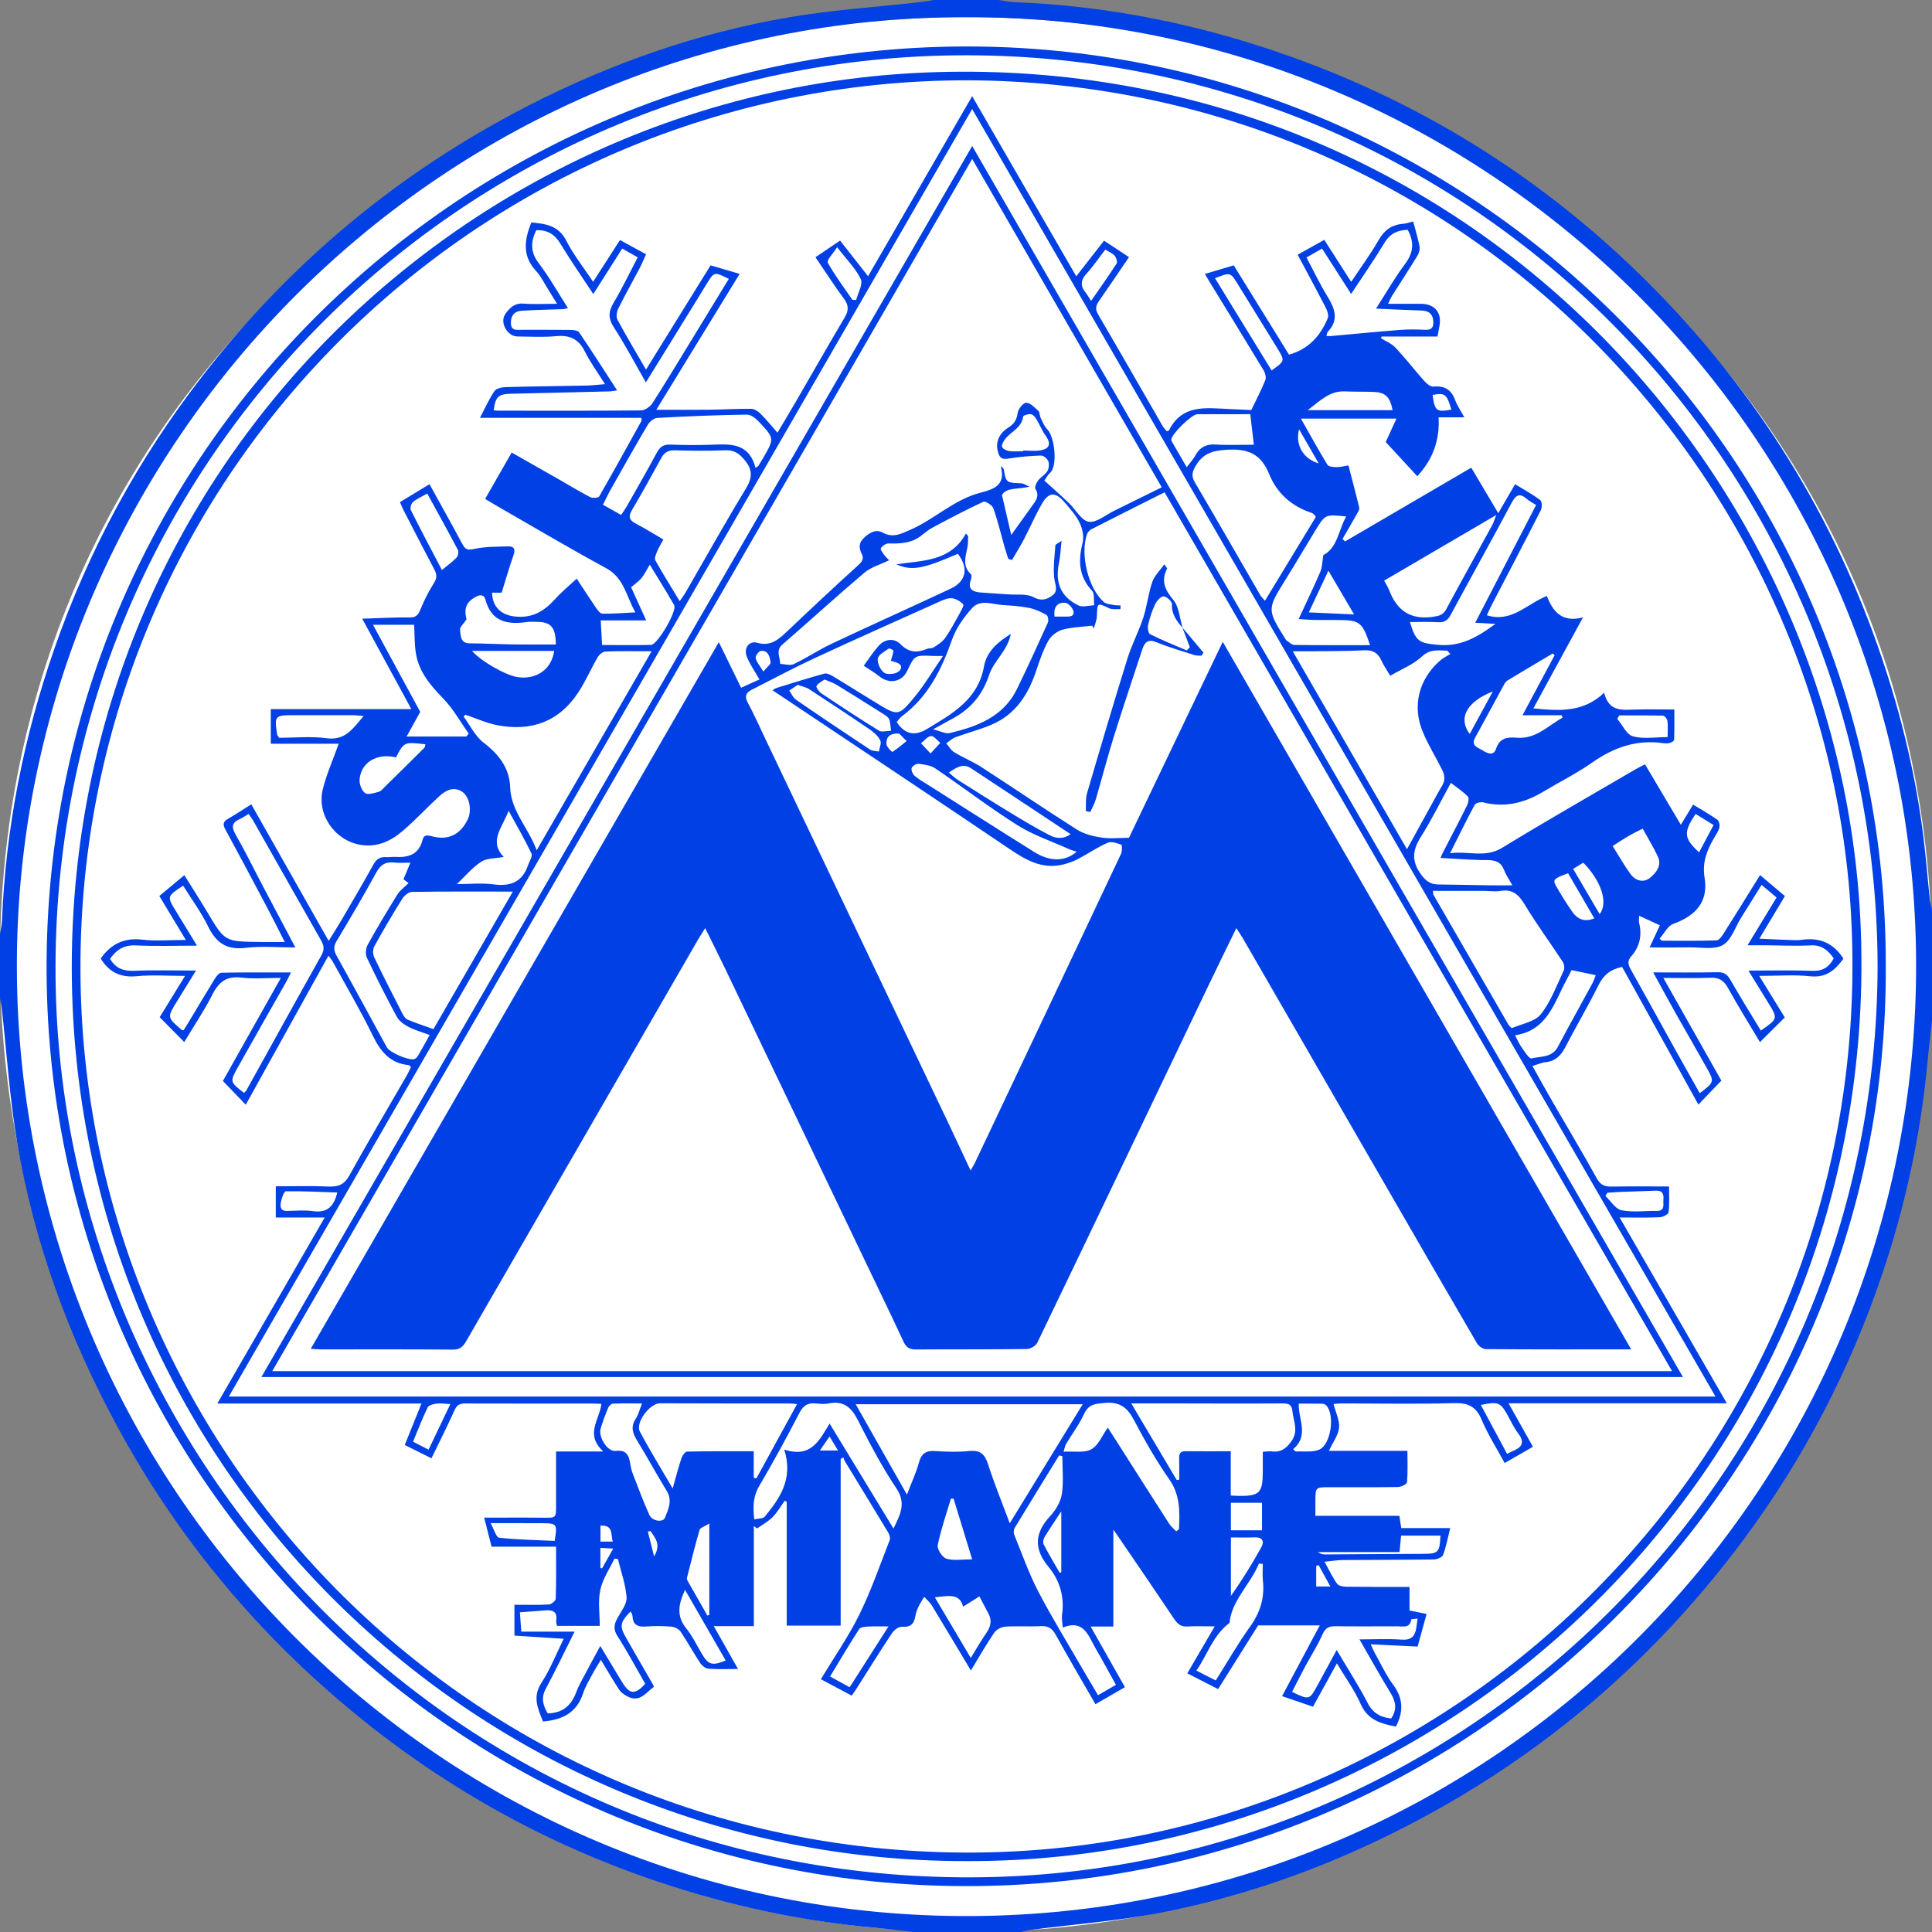
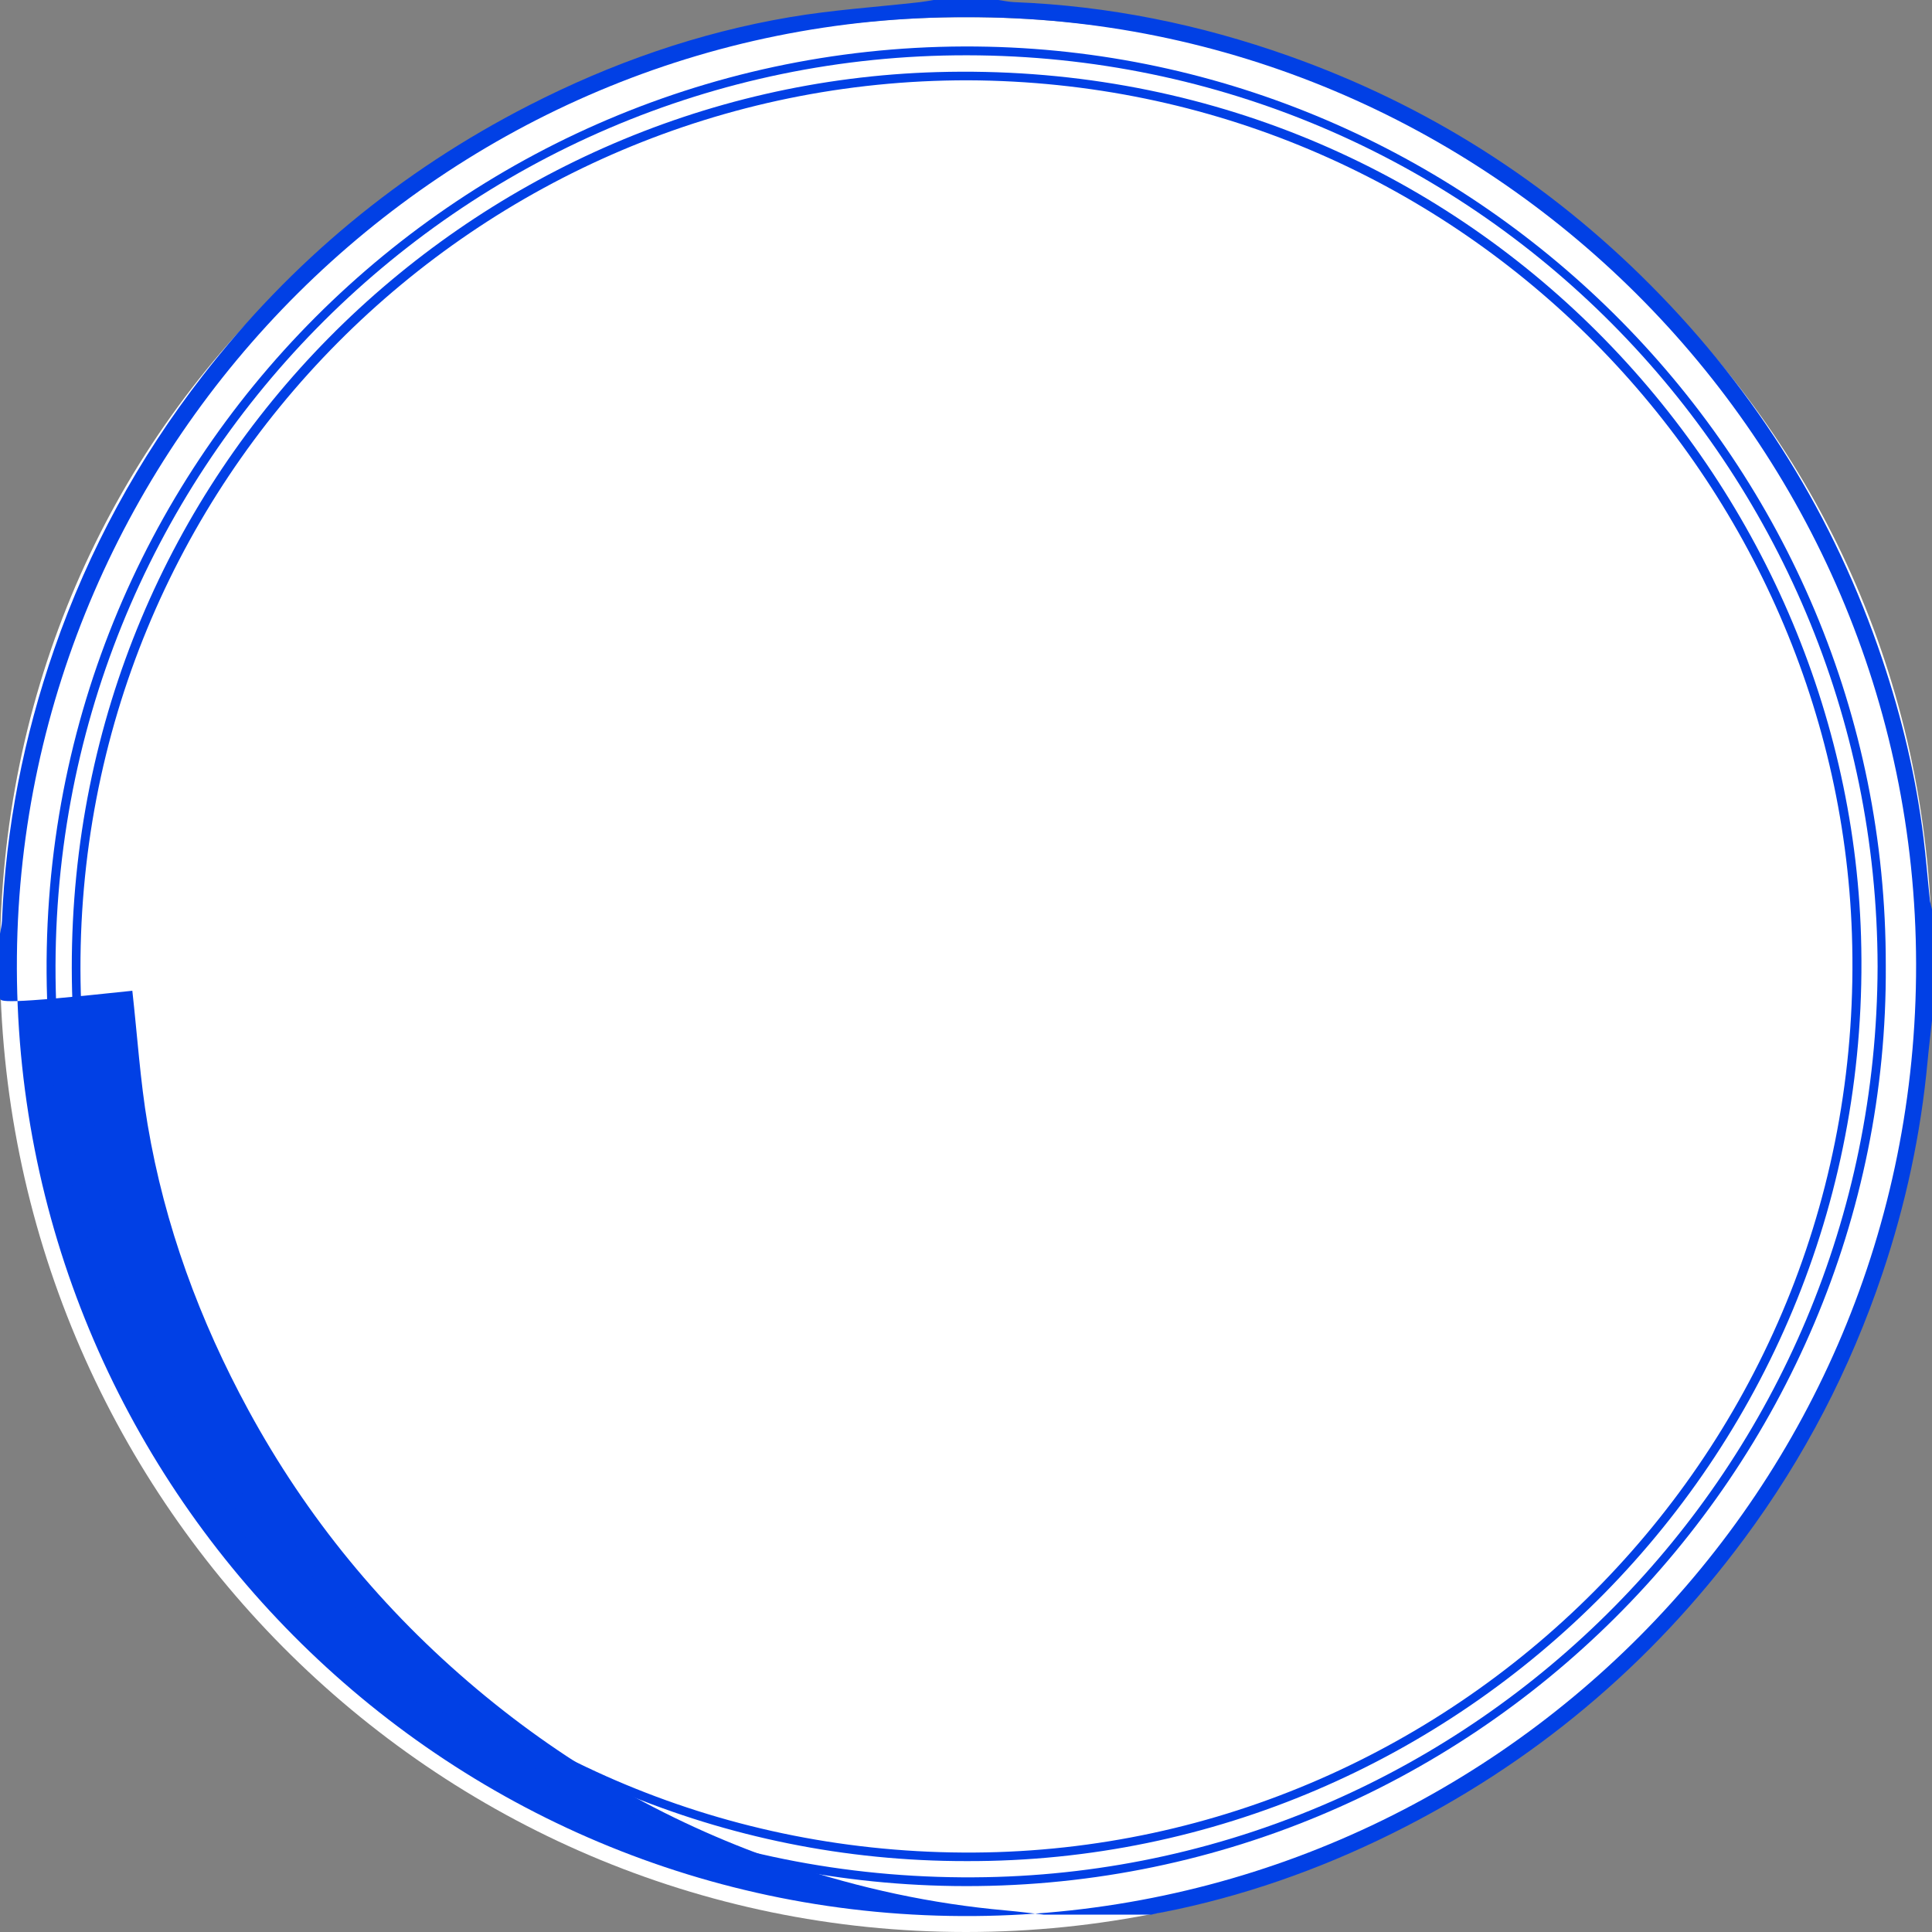
<svg xmlns="http://www.w3.org/2000/svg" version="1.1" x="0px" y="0px" width="956px" height="956px" viewBox="0 0 956 956" enable-background="new 0 0 956 956" xml:space="preserve">
  <rect x="0" y="0" width="956" height="956" fill="#808080" stroke="none" />
  <g id="Layer_2">
    <path fill-rule="evenodd" clip-rule="evenodd" fill="#FFFFFF" d="M956,474.5C956,740.425,741.992,956,478,956S0,740.425,0,474.5   C0,208.575,214.008,8.503,478,8.503S956,208.575,956,474.5z" />
  </g>
  <g id="Layer_1">
    <g>
-       <path fill-rule="evenodd" clip-rule="evenodd" fill="#0140E5" d="M956,505c-0.738,6.744-1.571,13.479-2.198,20.233    c-3.328,35.867-10.854,70.829-22.35,104.959c-15.939,47.325-38.65,91.125-68.389,131.237    c-46.429,62.624-104.535,111.315-174.433,145.924c-36.23,17.938-74.136,31.228-113.738,38.989    c-21.279,4.17-43.061,5.781-64.611,8.58c-1.777,0.231-3.521,0.712-5.281,1.077c-17.667,0-35.333,0-53,0    c-6.244-0.697-12.477-1.518-18.733-2.072c-36.723-3.255-72.47-10.969-107.421-22.714c-57.117-19.193-108.662-48.281-154.716-87    c-46.205-38.846-83.95-84.741-112.813-137.836c-24.154-44.433-41.461-91.386-49.875-141.28    c-3.692-21.891-5.104-44.166-7.577-66.263C0.683,497.211,0.293,495.611,0,494c0-10.667,0-21.333,0-32    c0.336-2.105,0.892-4.203,0.978-6.318c1.874-46.146,10.721-90.909,25.877-134.528c17.079-49.149,41.596-94.225,73.458-135.27    c43.844-56.478,97.667-101.073,161.296-133.683c40.906-20.964,83.961-36.032,129.299-43.717c21.239-3.6,42.853-4.993,64.293-7.415    C457.479,0.812,459.734,0.361,462,0c10.667,0,21.333,0,32,0c2.601,0.362,5.193,0.951,7.804,1.053    c46.681,1.814,91.922,11.01,135.887,26.609c68.37,24.258,128.181,62.196,179.256,113.631    c52.402,52.771,90.771,114.368,114.474,184.999c9.646,28.744,16.646,58.075,20.369,88.163c1.264,10.214,2.062,20.485,3.142,30.724    c0.171,1.627,0.704,3.215,1.069,4.821C956,468.333,956,486.667,956,505z M478.577,8.502    C220.194,7.655,10.868,218.368,8.368,473.246c-2.561,261.097,209.623,477,473.806,474.854    c256.635-2.083,466.465-210.646,465.959-471.208C947.629,217.639,735.773,7.949,478.577,8.502z" />
+       <path fill-rule="evenodd" clip-rule="evenodd" fill="#0140E5" d="M956,505c-0.738,6.744-1.571,13.479-2.198,20.233    c-3.328,35.867-10.854,70.829-22.35,104.959c-15.939,47.325-38.65,91.125-68.389,131.237    c-46.429,62.624-104.535,111.315-174.433,145.924c-36.23,17.938-74.136,31.228-113.738,38.989    c-1.777,0.231-3.521,0.712-5.281,1.077c-17.667,0-35.333,0-53,0    c-6.244-0.697-12.477-1.518-18.733-2.072c-36.723-3.255-72.47-10.969-107.421-22.714c-57.117-19.193-108.662-48.281-154.716-87    c-46.205-38.846-83.95-84.741-112.813-137.836c-24.154-44.433-41.461-91.386-49.875-141.28    c-3.692-21.891-5.104-44.166-7.577-66.263C0.683,497.211,0.293,495.611,0,494c0-10.667,0-21.333,0-32    c0.336-2.105,0.892-4.203,0.978-6.318c1.874-46.146,10.721-90.909,25.877-134.528c17.079-49.149,41.596-94.225,73.458-135.27    c43.844-56.478,97.667-101.073,161.296-133.683c40.906-20.964,83.961-36.032,129.299-43.717c21.239-3.6,42.853-4.993,64.293-7.415    C457.479,0.812,459.734,0.361,462,0c10.667,0,21.333,0,32,0c2.601,0.362,5.193,0.951,7.804,1.053    c46.681,1.814,91.922,11.01,135.887,26.609c68.37,24.258,128.181,62.196,179.256,113.631    c52.402,52.771,90.771,114.368,114.474,184.999c9.646,28.744,16.646,58.075,20.369,88.163c1.264,10.214,2.062,20.485,3.142,30.724    c0.171,1.627,0.704,3.215,1.069,4.821C956,468.333,956,486.667,956,505z M478.577,8.502    C220.194,7.655,10.868,218.368,8.368,473.246c-2.561,261.097,209.623,477,473.806,474.854    c256.635-2.083,466.465-210.646,465.959-471.208C947.629,217.639,735.773,7.949,478.577,8.502z" />
      <path fill-rule="evenodd" clip-rule="evenodd" fill="#0140E5" d="M933.129,477.789c1.572,249.761-205.053,459.082-461.299,455.456    C227.009,929.781,31.017,732.994,23.296,493.893C14.745,229.048,230.637,17.233,488.948,23.111    C732.248,28.646,933.576,228.722,933.129,477.789z M929.079,478.315c-0.36-247.754-200.263-450.614-450.531-450.958    C227.411,27.012,21.715,233.823,27.595,489.791c5.43,236.397,201.154,443.833,460.173,439.084    C729.372,924.445,928.425,726.655,929.079,478.315z" />
      <path fill-rule="evenodd" clip-rule="evenodd" fill="#0140E5" d="M478.278,920.916C237.287,921.244,35.719,726.487,35.518,479.005    C35.316,231.697,232.321,42.387,463.573,35.678c258.345-7.493,450.358,197.56,457.305,427.63    C928.609,719.404,722.05,921.675,478.278,920.916z M478.87,39.735C236.49,39.527,36.151,237.633,39.86,485.402    c3.53,235.803,196.196,432.858,442.307,431.285c240.718-1.538,442.801-202.255,434.206-454.566    C908.603,233.99,720.45,40.68,478.87,39.735z" />
-       <path fill-rule="evenodd" clip-rule="evenodd" fill="#0140E5" d="M655.422,772.787c2.266,4.104,3.922,7.733,6.211,10.905    c0.793,1.098,3.151,1.458,4.804,1.479c10.144,0.129,20.291,0.064,31.028,0.064c0,4.058,0,7.803,0,11.689    c2.934,0.59,5.327,1.07,8.456,1.698c-1.484,5.378-2.95,10.69-4.456,16.148c-7.635-0.373-14.906-0.728-23.209-1.133    c1.03,2.169,1.611,3.601,2.362,4.936c2.854,5.077,5.3,10.471,8.762,15.1c5.001,6.686,5.163,13.295,1.362,20.695    c-7.125-1.438-13.883-3.026-17.458-11.196c-2.965-6.774-7.455-12.881-11.762-20.109c-4.165,7.557-7.9,14.336-11.826,21.46    c-4.964-1.696-9.782-3.342-15.297-5.227c6.067-11.396,12.008-22.551,18.646-35.016c-10.839,0-20.312,0-30.483,0    c-6.097,9.701-12.809,20.38-19.813,31.526c-5.128-2.622-10.061-5.146-15.244-7.797c4.504-7.712,8.752-14.986,13.575-23.244    c-5.007,0-9.217-0.194-13.398,0.064c-3.057,0.189-4.836-0.99-6.496-3.469c-9.165-13.683-18.487-27.26-27.759-40.872    c-0.532-0.781-1.084-1.548-2.516-3.587c0,16.736,0,32.064,0,47.938c-3.864,0-7.09,0-11.25,0    c5.91,10.447,11.351,20.062,16.979,30.012c-4.822,2.789-9.521,5.507-14.587,8.438c-6.739-11.719-13.388-22.997-19.713-34.454    c-1.781-3.227-3.846-4.389-7.472-4.189c-5.815,0.32-11.678-0.141-17.483,0.26c-1.913,0.133-4.381,1.456-5.443,3.019    c-3.987,5.861-7.499,12.046-11.528,18.668c-6.676-11.146-12.948-21.708-19.342-32.197c-0.972-1.593-2.504-2.843-3.777-4.251    c-0.938,1.607-1.994,3.16-2.78,4.839c-0.699,1.493-1.329,3.089-1.587,4.703c-0.62,3.894-2.419,5.592-6.646,5.28    c-1.572-0.115-3.87,1.588-4.873,3.101c-6.066,9.143-11.85,18.472-17.737,27.733c-0.614,0.966-1.294,1.89-2.222,3.238    c-5.029-2.677-9.932-5.286-15.271-8.128c6.572-10.892,13.634-21.012,19.024-31.954c5.848-11.87,10.184-24.489,15.026-36.842    c0.393-1.001-0.061-2.659-0.674-3.681c-7.111-11.832-14.334-23.599-21.505-35.396c-0.342-0.563-0.474-1.255-0.703-1.887    c-0.457,0.266-0.913,0.53-1.37,0.795c0,27.357,0,54.716,0,82.441c-9.096,0-17.633,0-26.688,0c0-20.547,0-40.949,0-61.352    c-0.341-0.134-0.681-0.268-1.021-0.401c-1.973,2.726-3.663,5.731-6.002,8.095c-2.186,2.21-5.06,3.74-7.63,5.569    c-0.54-0.386-1.079-0.771-1.619-1.157c0,16.356,0,32.714,0,49.497c-6.688,0-12.631,0-19.828,0    c4.153,7.35,7.829,13.854,11.986,21.21c-5.403,0-10.014,0.225-14.579-0.131c-1.451-0.112-3.231-1.471-4.091-2.77    c-3.392-5.13-6.329-10.562-9.781-15.647c-0.874-1.287-2.983-2.274-4.606-2.408c-4.138-0.342-8.344-0.386-12.482-0.055    c-4.041,0.322-6.436-0.771-6.65-5.148c-0.037-0.754-0.591-1.482-0.946-2.315c-5.34,5.479-5.602,7.226-2.125,13.27    c4.397,7.644,8.802,15.283,13.195,22.929c0.16,0.279,0.245,0.602,0.451,1.122c-3.932,2.773-6.986,7.967-13.114,4.719    c-1.51-0.801-3.115-1.882-4.03-3.263c-3.021-4.562-5.747-9.319-9.082-14.818c-1.627,2.723-3.012,4.836-4.188,7.06    c-1.634,3.087-3.515,6.127-4.579,9.417c-3.09,9.561-10.19,13.271-19.912,14.016c-2.357-6.145-5.424-12.027-0.7-19.216    c4.247-6.462,7.088-13.848,10.988-21.712c-8.492-0.544-16.315-1.045-24.394-1.562c0-4.879,0-9.611,0-15.265    c5.865,0,11.489,0.175,17.087-0.137c1.221-0.068,3.324-1.842,3.359-2.887c0.278-8.297,0.155-16.607,0.155-25.701    c-10.794,0-21.215,0-31.913,0c-1.346-5.288-2.519-9.899-3.658-14.377c9.943,0,19.543-0.087,29.14,0.03    c6.433,0.077,6.429,0.206,6.427-6.036c-0.002-8.652,0-17.305,0-26.729c7.322,0,14.35,0,23.381,0    c-9.271-8.476-1.878-15.626-0.947-23.554c-1.606-0.072-3.004-0.19-4.402-0.19c-20.995,0.003-41.99,0.067-62.984-0.019    c-2.678-0.012-4.106,0.719-5.26,3.282c-3.534,7.853-7.419,15.547-11.433,23.85c-4.484-2.232-8.704-4.334-13.226-6.585    c2.696-6.694,5.272-13.09,8.271-20.536c-33.856,0-66.962,0-101.008,0c17.961-31.117,35.287-61.131,53.126-92.037    c-8.667,0-16.243,0-24.208,0c0-5.586,0-10.619,0-15.43c8.919,0,17.541-0.277,26.133,0.108c4.839,0.218,7.79-0.958,10.302-5.51    c9.163-16.598,18.851-32.904,28.32-49.333c0.809-1.403,1.464-2.896,2.114-4.194c-0.49-0.573-0.679-1.009-0.905-1.028    c-9.363-0.812-14.121-6.709-18.015-14.695c-6.043-12.393-13.057-24.312-19.683-36.42c-0.457-0.836-1.113-1.562-2.201-3.062    c-13.792,24.859-27.28,49.173-40.921,73.761c-3.872-4.021-7.429-7.715-11.312-11.747c9.144-16.261,18.484-32.869,28.682-51.004    c-7.322,0-13.454,0.583-19.425-0.15c-7.202-0.885-11.142,1.907-14.323,8.16c-4.112,8.082-9.212,15.661-14.058,23.743    c-4.231-4.286-8.042-8.146-12.158-12.314c3.799-6.178,7.686-12.497,12.567-20.436c-8.792,0-16.383-0.582-23.842,0.157    c-8.118,0.806-13.842-2.046-17.88-8.748c4.835-7.011,11.371-10.419,20.528-9.344c6.648,0.78,13.461,0.152,21.568,0.152    c-4.924-8.166-8.923-14.796-13.112-21.743c4.042-3.371,7.964-6.643,12.362-10.31c3.905,6.267,7.751,12.224,11.381,18.309    c8.631,14.47,8.59,14.506,25.284,14.734c3.947,0.054,7.896,0.008,13.025,0.008c-3.225-6.312-5.915-11.737-8.747-17.087    c-6.846-12.931-13.7-25.858-20.696-38.708c-1.351-2.481-0.988-3.804,1.411-5.17c3.746-2.134,7.332-4.546,11.481-7.151    c12.67,22.364,25.248,44.566,38.292,67.591c2.388-3.878,4.488-7.14,6.44-10.488c5.276-9.05,10.593-18.078,15.662-27.244    c1.485-2.687,3.256-3.947,6.278-3.732c1.653,0.116,3.336-0.22,4.991-0.117c6.434,0.4,11.317-1.448,13.064-8.385    c0.65-2.581,2.258-2.435,4.619-1.809c8.066,2.14,13.903-0.707,17.669-8.146c2.183-4.311,1.189-11.309-2.699-13.908    c-4.106-2.745-8.096-0.71-11.293,2.228c-5.996,5.508-11.556,11.504-17.693,16.842c-6.056,5.268-13.022,8.684-21.487,7.178    c-12.626-2.247-21.541-14.98-18.452-27.481c1.848-7.482,5.06-14.627,7.862-22.494c-10.848,0-22.008,0-33.608,0    c0-5.934,0-11.144,0-17.148c22.941,0,45.649,0,69.552,0c-8.217-15.121-16-29.446-24.312-44.741    c8.341-0.255,15.859-0.699,23.371-0.611c3.075,0.036,4.231-1.028,5.34-3.729c1.888-4.598,4.112-9.127,6.788-13.305    c1.635-2.553,1.436-4.359,0.146-6.789c-5.22-9.838-10.292-19.756-15.397-29.654c-0.521-1.01-0.904-2.091-1.549-3.603    c4.87-2.958,9.613-5.839,14.596-8.866c5.61,10.179,11.054,19.884,16.305,29.692c1.411,2.636,2.567,3.069,5.762,2.36    c5.438-1.207,11.192-1.093,16.822-1.276c2.757-0.09,3.78,1.204,2.729,4.199c-2.139,6.094-3.914,12.314-5.91,18.711    c-1.605,0-3.181,0-4.76,0c0.232,7.389,4.827,11.119,11.497,11.805c8.686,0.892,14.51-2.828,19.867-8.806    c2.962-3.304,6.446-6.14,10.521-9.962c3.345,5.077,6.356,9.763,9.507,14.351c0.827,1.204,2.075,2.982,3.155,3.001    c5.125,0.086,10.258-0.346,16.405-0.642c-4.604-7.964-5.512-17.008-14.524-21.891c-18.573-10.06-36.737-20.874-55.065-31.386    c-1.424-0.817-2.815-1.693-4.776-2.878c4.371-7.635,8.622-15.062,13.129-22.935c8.459,4.808,16.521,9.375,24.568,13.966    c4.769,2.721,9.44,5.626,14.327,8.111c1.167,0.594,3.968,0.395,4.409-0.368c7.144-12.384,14.03-24.916,20.951-37.427    c0.129-0.233-0.03-0.626-0.095-1.471c-26.332,0-52.698,0-79.861,0c2.61-4.946,4.53-9.367,7.22-13.256    c0.935-1.352,3.758-1.888,5.744-1.943c13.155-0.37,26.318-0.479,39.477-0.746c2.811-0.057,5.617-0.41,9.445-0.706    c-3.577-5.719-7.264-10.732-10-16.221c-3.119-6.256-7.61-8.177-14.347-7.523c-6.274,0.609-12.653,0.189-18.985,0.145    c-5.031-0.035-8.895-6.931-6.006-11.085c2.069-2.977,4.562-5.52,8.989-5.169c5.094,0.402,10.244,0.093,16.642,0.093    c-1.887-3.047-3.127-5.096-4.413-7.116c-1.965-3.089-3.567-6.526-6.021-9.168c-6.911-7.439-5.799-15.414-2.283-23.965    c6.937,0.646,13.372,1.398,17.242,8.988c3.521,6.904,8.462,13.085,13.301,20.373c4.58-7.121,8.82-13.713,13.296-20.671    c4.212,2.304,8.25,4.513,12.9,7.057c-1.111,2.423-2.07,4.791-3.254,7.042c-3.482,6.62-7.178,13.133-10.499,19.831    c-0.771,1.557-1.152,4.097-0.408,5.483c4.317,8.039,9.026,15.869,14.139,24.695c10.877-17.559,21.333-34.438,31.944-51.566    c4.677,1.371,9.232,2.705,14.384,4.215c-13.818,22.528-27.415,44.696-41.24,67.238c9.271,0,17.857,0.075,26.442-0.023    c6.821-0.078,13.643-0.517,20.46-0.453c1.536,0.015,3.365,1.141,4.528,2.292c2.824,2.797,5.336,5.91,8.534,9.531    c3.238-5.464,6.277-10.498,9.227-15.585c8.011-13.818,15.884-27.719,24.043-41.448c2.053-3.454,2.021-6.017-0.389-9.279    c-4.829-6.536-9.229-13.39-14.08-20.516c4.055-2.745,7.879-5.334,12.181-8.246c4.545,5.794,8.999,11.475,13.844,17.652    c17.209-29.768,34.065-58.928,51.506-89.096c17.382,30.073,34.224,59.212,51.511,89.12c4.711-6.045,9.049-11.611,13.734-17.622    c3.979,2.619,7.912,5.21,12.37,8.145c-5.041,7.388-9.84,14.507-14.743,21.554c-1.526,2.192-2.177,3.999-0.601,6.69    c10.757,18.371,21.312,36.86,31.964,55.294c0.562,0.973,1.406,1.782,2.087,2.628c0.507-0.215,0.971-0.259,1.082-0.48    c6.54-13.016,18.386-11.026,29.701-10.528c3.793,0.167,7.585,0.346,11.015,0.503c2.476-5.163,4.944-9.855,6.926-14.746    c0.529-1.307,0.019-3.486-0.776-4.807c-8.758-14.534-17.668-28.977-26.531-43.447c-0.768-1.254-1.499-2.53-2.569-4.342    c4.924-1.463,9.446-2.808,14.274-4.242c9.146,14.781,18.224,29.454,27.33,44.171c9.77-2.728,15.579-9.34,19.197-18.065    c0.554-1.338-0.178-3.552-0.942-5.038c-4.479-8.703-9.146-17.311-13.954-26.336c4.401-2.46,8.533-4.771,13.17-7.363    c4.412,6.896,8.648,13.518,13.304,20.793c4.856-7.305,9.612-13.713,13.529-20.598c2.817-4.95,6.446-7.663,12.021-8.116    c1.634-0.133,3.231-0.716,5.139-1.16c1.098,4.179,2.363,8.26,3.157,12.431c0.269,1.412-0.305,3.266-1.092,4.552    c-4.078,6.67-8.361,13.214-12.542,19.821c-0.581,0.919-0.991,1.945-1.985,3.929c5.892,0,10.973,0.014,16.054-0.003    c7.026-0.023,10.658,4.231,9.389,11.022c-0.272,1.46-0.528,2.922-0.936,5.175c-4.592,0-9.207,0-13.823,0    c-4.621,0-9.243,0-13.864,0c-0.093,0.285-0.186,0.571-0.279,0.857c2.415,1.516,5.276,2.613,7.157,4.627    c4.963,5.312,9.425,11.088,14.262,16.522c1.152,1.294,3.087,2.915,4.501,2.774c5.498-0.551,8.831,1.471,10.746,6.637    c1.025,2.765,2.774,5.262,4.563,8.555c-4.362,0-8.214,0-12.738,0c0.639,11.45-2.95,20.934-10.539,29.154    c-5.344-5.79-10.629-11.518-15.616-16.922c1.75-3.835,3.347-7.337,5.293-11.602c-16.2,0-31.234,0-47.273,0    c4.518,7.976,8.634,15.489,13.084,22.801c0.587,0.964,2.871,1.205,4.377,1.224c1.942,0.023,3.893-0.514,6.066-0.844    c1.831,7.054,3.66,13.927,5.344,20.836c0.18,0.737-0.358,1.755-0.787,2.517c-2.458,4.363-4.983,8.688-7.486,13.025    c0.411,0.413,0.822,0.825,1.233,1.237c20.656-12.069,41.312-24.14,62.474-36.505c4.415,7.443,8.688,14.648,13.349,22.504    c2.997-5.148,5.554-9.54,8.338-14.322c4.38,2.687,8.626,4.986,12.442,7.857c0.889,0.668,0.982,3.621,0.309,4.947    c-7.981,15.705-16.184,31.298-24.311,46.929c-0.825,1.587-1.54,3.232-2.428,5.106c12.151,3.84,19.614-5.477,29.655-9.523    c2.928,7.26,7.181,13.428,17.929,10.577c-8.537,15.653-16.373,30.019-24.567,45.043c12.871,1.243,24.663,2.13,35.027-7.767    c2.288,9.502,8.872,8.533,15.258,8.343c6.151-0.184,12.312-0.04,19.475-0.04c0,5.146,0.071,10.044-0.095,14.935    c-0.02,0.58-1.267,1.392-2.074,1.606c-1.095,0.291-2.337,0.27-3.478,0.107c-13.064-1.854-24.335,2.125-34.997,9.598    c-7.735,5.423-16.281,9.682-24.414,14.544c-9.215,5.509-18.898,7.865-29.576,5.17c-1.251-0.315-3.657,0.303-4.158,1.229    c-4.018,7.417-7.704,15.012-12.185,23.93c9.326-1.173,17.408,2.425,25.751-2.672c21.863-13.355,44.132-26.048,66.248-38.987    c1.39-0.813,2.861-1.487,4.47-2.316c5.897,9.944,11.62,19.594,17.732,29.9c2.248-3.711,4.096-6.76,6.051-9.986    c4.177,2.554,8.239,4.829,12.017,7.506c0.868,0.616,1.287,2.753,0.974,3.943c-0.492,1.876-1.748,3.56-2.736,5.294    c-3.442,6.04-5.799,11.782-4.552,19.488c1.894,11.702-4.16,18.686-15.518,22.799c-2.762,1-4.518,4.778-6.735,7.278    c0.346,0.348,0.692,0.696,1.038,1.044c9.059,0,18.122,0.144,27.17-0.167c1.253-0.043,2.684-2.173,3.597-3.613    c5.945-9.383,11.771-18.843,17.89-28.687c4.233,3.574,8.126,6.861,12.295,10.382c-4.126,6.879-8.104,13.515-12.646,21.087    c5.432,0.24,9.99,0.476,14.552,0.628c2.163,0.073,4.369,0.242,6.491-0.068c8.738-1.274,15.603,1.562,20.563,9.327    c-3.939,5.429-8.351,9.597-16.473,8.711c-7.841-0.855-15.848-0.186-25.197-0.186c4.769,7.75,8.647,14.053,12.646,20.552    c-4.031,4.01-7.88,7.839-12.283,12.218c-5.471-9.195-10.896-17.89-15.849-26.845c-2.043-3.695-4.426-5.193-8.65-5.009    c-7.262,0.319-14.547,0.089-23.294,0.089c10.143,17.967,19.48,34.507,28.692,50.824c-3.882,4.039-7.518,7.822-11.371,11.832    c-12.726-22.963-25.268-45.594-37.747-68.112c-5.642,1.204-9.133,3.933-11.585,8.863c-5.181,10.417-11.113,20.457-16.483,30.783    c-2.141,4.114-4.772,6.96-9.631,7.471c-2.081,0.22-4.087,1.157-6.672,1.932c3.331,5.927,6.43,11.568,9.649,17.14    c7.411,12.822,15.052,25.516,22.21,38.476c1.888,3.417,4.115,4.1,7.55,4.039c9.117-0.16,18.24-0.055,28.184-0.055    c0,3.965,0.281,8.411-0.209,12.771c-0.114,1.012-2.826,2.392-4.395,2.463c-6.246,0.283-12.512,0.116-19.839,0.116    c17.825,30.898,35.132,60.896,53.047,91.951c-36.445,0-71.794,0-108,0c4.318,7.694,8.102,14.436,12.067,21.502    c-4.6,2.646-9.021,5.188-13.996,8.051c-3.943-7.294-8.33-14.152-11.446-21.546c-2.786-6.608-6.829-8.294-13.733-8.099    c-18.482,0.522-36.989,0.146-55.486,0.144c-1.125,0-2.249,0.158-4.012,0.291c1.068,4.161,3.056,8.044,2.728,11.721    c-0.324,3.644-2.982,7.079-5.007,11.447c13.106,0,25.631,0,38.838,0c0,5.674,0.237,10.646-0.208,15.558    c-0.085,0.939-2.844,2.309-4.39,2.336c-11.329,0.201-22.663,0.104-33.996,0.113c-6.904,0.005-6.907,0.014-6.939,6.718    c-0.011,2.294-0.002,4.588-0.002,7.429c14.142,0,27.706,0,41.547,0c0.34,2.22,0.604,3.946,0.931,6.081c7.95,0,15.713,0,24.228,0    c-1.221,4.845-2.011,9.204-3.539,13.286c-0.443,1.184-2.992,2.209-4.591,2.232c-14.984,0.216-29.973,0.158-44.959,0.282    C661.728,771.964,658.956,772.443,655.422,772.787z M848.866,691.043C726.082,478.375,603.855,266.673,481.042,53.954    c-122.847,212.785-245.12,424.577-367.81,637.089C358.829,691.043,603.092,691.043,848.866,691.043z M639.682,322.275    c19.123,33.131,37.578,65.105,56.525,97.932c5.65-10.268,10.696-19.424,15.728-28.589c0.96-1.748,2.267-3.442,2.667-5.32    c0.33-1.545-0.076-3.508-0.796-4.97c-3.155-6.408-6.998-12.511-9.75-19.076c-5.386-12.848-2.056-26.02,8.394-35.266    c1.535-1.357,3.451-2.284,5.191-3.409c-0.5-0.536-1-1.071-1.5-1.607c-4.363-0.084-8.37-0.969-12.511,2.867    c-4.35,4.029-10.277,6.355-15.721,9.547c-1.742-2.967-3.292-5.157-4.378-7.557c-1.726-3.812-4.291-5.281-8.597-5.05    c-8.63,0.464-17.29,0.375-25.938,0.492C646.265,322.307,643.532,322.275,639.682,322.275z M120.765,540.811    c0.583-0.659,0.993-0.983,1.227-1.405c12.342-22.252,24.614-44.542,37.067-66.731c1.533-2.731,1.299-4.742-0.153-7.286    c-11.209-19.646-22.308-39.354-33.462-59.03c-0.694-1.225-1.569-2.346-2.422-3.608c-1.766,1.04-2.984,1.933-4.334,2.521    c-4,1.74-4.269,3.916-2.082,7.719c4.8,8.345,9.001,17.033,13.493,25.557c5.244,9.952,10.537,19.879,16.049,30.27    c-8.717,0-16.768-0.773-24.602,0.2c-9.395,1.166-14.634-2.486-18.595-10.643c-3.421-7.043-8.173-13.44-12.338-20.126    c-8.066,5.307-8.056,5.3-3.445,12.798c3.269,5.315,6.504,10.65,10.311,16.889c-10.787,0-20.573,0.346-30.32-0.128    c-5.957-0.289-9.662,2.274-12.707,6.662c2.757,4.629,6.543,6.127,11.802,5.903c9.9-0.422,19.832-0.122,30.748-0.122    c-3.459,5.587-6.41,10.344-9.353,15.107c-4.984,8.067-4.983,8.07,2.222,14.235c0.112,0.096,0.319,0.08,0.951,0.22    c0.765-1.217,1.641-2.561,2.467-3.935c4.286-7.129,8.508-14.296,12.884-21.369c0.803-1.298,2.192-3.147,3.344-3.172    c11.245-0.239,22.496-0.144,34.467-0.144c-1.073,2.117-1.673,3.43-2.381,4.681c-7.947,14.042-15.96,28.047-23.849,42.121    C113.653,535.309,113.75,535.363,120.765,540.811z M448.771,739.567c2.338-6.125,4.6-10.925,5.969-15.966    c1.26-4.641,3.77-5.903,8.274-5.589c5.471,0.382,11.036,0.571,16.47-0.009c5.531-0.592,7.843,1.557,9.467,6.643    c3.009,9.414,6.778,18.586,10.701,29.12c12.386-20.21,24.097-39.317,36.107-58.914c-37.831,0-74.671,0-112.332,0    C431.875,709.757,439.947,723.999,448.771,739.567z M265.373,113.917c-2.939,5.922-2.894,10.929,1.229,16.352    c5.255,6.913,9.536,14.566,14.447,22.228c-1.393,0.259-2.024,0.458-2.662,0.482c-6.817,0.263-13.646,0.335-20.447,0.808    c-3.419,0.237-5.187,2.423-5.142,6.051c0.05,4.004,2.896,3.345,5.296,3.355c7.995,0.036,15.99-0.061,23.983,0.046    c1.538,0.021,3.816,0.221,4.481,1.201c6.297,9.28,12.318,18.747,18.795,28.74c-1.817,0.245-2.75,0.46-3.687,0.483    c-16.138,0.404-32.276,0.811-48.416,1.159c-6.682,0.145-8.03,1.297-8.966,8.188c0.656,0.069,1.309,0.198,1.961,0.198    c23.65,0.018,47.302,0.107,70.951-0.13c1.931-0.02,4.528-1.845,5.646-3.582c6.832-10.622,13.337-21.454,19.93-32.229    c5.957-9.736,11.886-19.49,17.85-29.272c-7.201-3.606-7.204-3.608-10.92,2.415c-1.659,2.69-3.293,5.396-4.954,8.085    c-8.272,13.395-16.55,26.785-25.16,40.719c-5.467-9.519-10.267-18.652-15.852-27.278c-2.894-4.468-2.699-7.792-0.086-12.176    c4.292-7.2,7.904-14.806,11.903-22.433c-2.832-1.598-5.078-2.865-7.675-4.331c-4.874,7.669-9.479,14.915-14.308,22.514    c-5.625-8.556-11.224-16.599-16.289-24.965C274.488,115.926,270.879,113.72,265.373,113.917z M322.435,322.256    c-8.613,0-15.727-0.146-22.825,0.13c-1.339,0.053-3.085,1.513-3.833,2.796c-3.335,5.72-5.987,11.864-9.598,17.391    c-9.543,14.605-23.402,19.518-40.168,16.261c-5.362-1.042-10.469-3.398-15.693-5.154c-0.321,0.275-0.641,0.55-0.962,0.825    c3.261,4.404,5.759,9.814,9.949,12.994c7.545,5.726,12.822,12.679,13.117,21.873c0.386,12.043,8.875,19.861,13.141,31.383    C284.797,387.44,303.25,355.481,322.435,322.256z M253.762,441.181c-17.249,0-33.544-0.1-49.835,0.149    c-1.663,0.025-3.865,1.78-4.842,3.342c-4.845,7.748-9.474,15.64-13.888,23.641c-0.77,1.395-0.764,3.854-0.063,5.318    c4.513,9.437,9.291,18.747,14.063,28.058c0.569,1.109,1.44,2.423,2.495,2.861c4.099,1.704,8.329,3.094,12.791,4.701    C227.588,486.54,240.505,464.154,253.762,441.181z M336.332,297.485c1.245-1.832,2.132-2.976,2.85-4.217    c9.901-17.13,19.542-34.418,29.801-51.33c3.297-5.437,3.64-9.348-0.585-14.367c-2.739-3.255-5.156-4.945-9.51-4.761    c-8.313,0.354-16.656,0.251-24.979,0.021c-3.283-0.091-5.193,1.038-6.731,3.869c-4.682,8.618-9.451,17.195-14.438,25.64    c-1.875,3.176-1.514,4.981,1.781,6.702c4.648,2.428,9.108,5.216,13.74,7.903c-1.245,2.33-2.328,4.018-3.064,5.846    c-0.573,1.424-1.487,3.451-0.92,4.473C327.969,283.913,332.025,290.361,336.332,297.485z M871.673,437.88    c-3.681,5.901-6.921,11.104-10.17,16.302c-2.909,4.653-4.822,11.083-9.024,13.458c-4.326,2.446-10.887,1.037-16.473,1.135    c-6.392,0.112-12.786,0.026-19.744,0.026c1.9-4.092,3.52-7.579,5.081-10.94c-3.756-1.724-6.862-3.148-10.28-4.717    c0,1.42-0.221,2.588,0.036,3.641c1.493,6.116,0.239,11.673-3.84,16.319c-2.102,2.394-1.698,4.131-0.334,6.558    c7.494,13.336,14.833,26.759,22.261,40.132c3.914,7.046,7.902,14.052,11.896,21.146c7.235-5.54,7.318-5.586,3.421-12.569    c-5.022-8.999-10.234-17.893-15.287-26.875c-3.687-6.554-7.247-13.179-11.169-20.328c11.299,0,21.624,0.135,31.942-0.081    c3.142-0.066,4.708,1.1,6.21,3.714c4.867,8.468,10.029,16.766,15.089,25.146c8.544-5.871,8.54-5.873,3.542-13.954    c-3.107-5.025-6.194-10.062-9.674-15.715c11.222,0,21.521-0.266,31.795,0.113c5.075,0.187,8.127-1.855,10.443-6.167    c-2.817-3.933-5.883-6.715-11.376-6.427c-7.639,0.4-15.319,0.001-22.982-0.047c-2.529-0.016-5.059-0.002-8.305-0.002    c5.112-8.416,9.651-15.89,14.362-23.646C876.646,442.051,874.529,440.274,871.673,437.88z M709.078,440.818    c0.128,1.071,0.044,1.623,0.261,2c12.276,21.326,24.569,42.642,36.903,63.935c0.463,0.799,1.641,2.064,1.983,1.921    c4.913-2.066,11.291-3.11,14.238-6.836c4.951-6.259,7.8-14.21,11.286-21.565c0.542-1.145,0.262-3.229-0.465-4.339    c-6.182-9.436-12.904-18.536-18.725-28.183c-2.978-4.934-5.968-7.92-12.06-6.913c-2.751,0.454-5.65-0.01-8.482-0.015    C725.764,440.81,717.509,440.818,709.078,440.818z M651.106,255.789c-0.532-0.742-0.681-1.066-0.929-1.268    c-0.378-0.308-0.794-0.626-1.247-0.772c-9.807-3.174-17.172-9.878-20.817-18.94c-4.23-10.519-10.808-12.892-21.299-12.246    c-6.848,0.422-11.511,1.826-15.068,7.806c-1.812,3.044-2.385,5.123-0.481,8.354c10.89,18.487,21.536,37.118,32.296,55.684    c0.521,0.898,1.324,1.633,2.355,2.877C634.561,283.043,642.892,269.32,651.106,255.789z M609.011,718.121    c0,7.731,0,14.776,0,21.894c1.78,0.084,2.931,0.176,4.082,0.188c10.101,0.107,11.717-1.506,11.766-11.74    c0.016-3.286,0.002-6.572,0.002-10.082c1.823-0.099,3.14-0.367,4.399-0.202c4.491,0.589,7.194-1.381,9.792-5.052    c3.616-5.112,0.971-9.811,0.481-14.766c-0.327-3.304-1.743-3.938-4.812-3.921c-19.628,0.114-39.258,0.014-58.888-0.014    c-5.03-0.007-10.062-0.001-16.07-0.001c7.927,13.356,15.226,25.653,22.524,37.95c0.406-0.071,0.812-0.144,1.22-0.215    c0-3.402,0.062-6.808-0.022-10.208c-0.056-2.251,0.199-3.906,3.115-3.865C593.736,718.189,600.877,718.121,609.011,718.121z     M394.402,694.788c-1.611-0.148-2.544-0.309-3.478-0.31c-21.453-0.03-42.906,0-64.359-0.091    c-4.976-0.021-12.292,9.561-9.937,14.004c4.858,9.165,10.332,18.005,16.223,28.134c1.673-5.876,2.846-10.492,4.356-14.995    c0.436-1.299,1.821-3.228,2.807-3.249c10.752-0.233,21.512-0.146,32.949-0.146c0,4.772,0,8.937,0,13.101    c0.44,0.101,0.881,0.202,1.321,0.303C380.904,719.447,387.522,707.356,394.402,694.788z M212.615,512.162    c-3.811-1.435-7.339-2.421-10.518-4.076c-2.197-1.145-4.593-2.844-5.726-4.933c-5.223-9.631-10.173-19.419-14.86-29.322    c-0.801-1.692-0.53-4.592,0.41-6.29c4.665-8.436,9.609-16.724,14.711-24.904c1.337-2.145,3.59-3.719,5.527-5.659    c-0.403-0.305-1.518-1.146-2.52-1.9c1.155-2.751,2.162-5.147,3.45-8.213c-3.086,0-5.562,0.243-7.971-0.053    c-4.392-0.54-6.889,1.174-9.037,5.11c-6.203,11.371-12.796,22.534-19.463,33.643c-1.583,2.638-1.611,4.576-0.125,7.241    c8.419,15.095,16.64,30.301,24.949,45.458c1.399,2.553,10.805,6.611,13.568,5.798c0.697-0.205,1.396-0.911,1.783-1.57    C208.711,519.227,210.523,515.9,212.615,512.162z M275.615,804.523c-0.165-1.027-0.499-1.851-0.386-2.606    c0.684-4.576-1.865-5.391-5.606-5.053c-3.935,0.354-7.879,0.6-12.356,0.933c0.219,3.139,0.409,5.852,0.67,9.586    c8.856,0,17.225,0,26.375,0c-5.12,10.223-9.469,19.365-14.254,28.273c-2.51,4.673-1.232,8.458,0.953,12.162    c7.567-0.134,11.786-4.048,14.159-10.589c1.07-2.948,2.704-5.699,4.173-8.491c2.419-4.594,4.913-9.149,7.675-14.277    c3.895,6.445,7.341,12.114,10.753,17.803c3.741,6.236,6.446,6.517,11.482,0.896c-4.493-7.82-8.767-15.898-13.699-23.553    c-2.173-3.372-1.727-5.837-0.041-8.924c1.811-3.314,4.752-6.937,4.526-10.242c-0.437-6.395-2.75-12.66-4.286-18.979    c-0.569-0.074-1.139-0.149-1.708-0.224c-2.426,5.132-5.842,10.051-7.006,15.454c-1.218,5.657-0.272,11.779-0.272,17.831    C289.321,804.523,282.574,804.523,275.615,804.523z M696.559,113.714c-4.945,0.169-8.68,1.788-11.436,6.356    c-5.161,8.559-10.896,16.772-16.553,25.371c-5.009-7.811-9.623-15.007-14.392-22.444c-2.816,1.62-5.077,2.92-7.684,4.418    c3.515,6.611,6.558,13.076,10.276,19.126c3.714,6.041,5.95,11.688,0.212,17.684c-0.38,0.397-0.357,1.18-0.599,2.062    c0.931,0,1.563,0.049,2.187-0.007c11.425-1.022,22.84-2.151,34.274-3.041c4.141-0.322,8.332-0.237,12.486-0.046    c3.215,0.147,4.082-1.38,3.902-4.205c-0.234-3.68-2.261-5.209-5.817-5.326c-7.213-0.238-14.422-0.604-22.518-0.955    c5.073-7.902,9.254-15.276,14.298-22.002C699.299,125.236,700.037,120.051,696.559,113.714z M388.078,717.289    c13.328,4.32,17.356-4.59,22.425-12.881c10.757,17.676,20.985,34.484,31.609,51.942c3.474-7.088,6.368-12.523,1.419-19.903    c-7.197-10.732-13.217-22.306-19.107-33.843c-3.168-6.207-6.978-9.583-14.195-8.165c-2.085,0.409-4.341,0.258-6.479,0.021    c-3.94-0.438-6.228,0.935-8.157,4.653c-6.354,12.241-12.963,24.365-19.948,36.257c-3.027,5.154-3.132,10.237-2.416,16.45    c1.992-0.469,4.317-0.293,5.169-1.329C385.884,741.382,392.602,731.881,388.078,717.289z M373.871,231.535    c0.474-0.346,0.947-0.692,1.421-1.039c0.831-1.376,1.691-2.734,2.489-4.13c5.346-9.341,5.43-9.425-1.869-17.275    c-1.653-1.778-4.168-3.959-6.26-3.931c-14.801,0.199-29.602,0.823-44.384,1.628c-1.659,0.09-3.796,1.813-4.716,3.368    c-6.273,10.596-12.3,21.338-18.356,32.062c-1.349,2.388-2.499,4.889-3.836,7.527c3.298,1.861,6.003,3.39,8.993,5.077    c1.098-1.681,2.062-2.996,2.86-4.405c5.003-8.833,10.075-17.629,14.884-26.567c1.547-2.874,3.389-3.977,6.663-3.847    c6.656,0.264,13.335,0.279,19.993,0.061C361.051,219.759,370.505,218.775,373.871,231.535z M677.94,319.239    c-3.805-11.405-5.111-12.388-15.585-12.438c-4.162-0.021-8.325,0.022-12.486-0.049c-2.205-0.038-4.408-0.26-7.269-0.439    c3.855-8.324,7.468-15.77,10.723-23.368c0.971-2.267,0.937-4.963,1.506-8.302c6.981-3.527,7.391-12.09,11.29-19.086    c-10.32-1.052-10.354-1.072-15.127,6.729c-4.94,8.075-9.724,16.247-14.729,24.282c-9.338,14.991-9.385,14.963-0.054,29.875    c0.088,0.141,0.156,0.325,0.286,0.404c1.312,0.808,2.626,2.269,3.958,2.287C652.756,319.312,665.061,319.239,677.94,319.239z     M525.672,720.539c-0.533-0.117-1.065-0.234-1.599-0.352c-7.366,11.974-14.761,23.931-22.04,35.957    c-0.51,0.843-0.543,2.356-0.159,3.298c3.814,9.361,7.176,18.972,11.813,27.916c6.572,12.673,14.101,24.851,21.248,37.224    c2.719,4.706,5.513,9.368,8.382,14.235c3.14-1.809,5.831-3.358,8.876-5.112c-3.463-6.226-6.66-12.201-10.075-18.05    c-3.564-6.106-5.634-14.482-16.26-10.323c-0.17-2.745-0.587-4.571-0.341-6.304c1.271-8.917-1.1-16.974-6.672-23.706    c-7.376-8.912-6.956-16.783,0.833-25.153c2.718-2.921,5.146-6.972,5.739-10.81C526.366,733.22,525.672,726.826,525.672,720.539z     M760.094,249.888c-1.812-1.166-3.321-1.898-4.54-2.963c-3.71-3.24-5.528-1.963-7.682,2.085    c-9.843,18.5-20.082,36.789-30.039,55.229c-1.464,2.711-3.115,3.852-6.254,3.648c-4.578-0.297-9.189-0.076-13.917-0.076    c2.933,9.821,4.626,10.362,13.771,11.262c11.008,1.082,19.346-3.536,28.553-10.363c-3.996-0.229-6.795-0.39-10.006-0.574    C740.179,288.407,750.081,269.255,760.094,249.888z M684.904,287.307c0.965,1.809,1.906,3.189,2.479,4.709    c3.796,10.067,10.556,14.814,21.67,13.209c3.097-0.447,5.062-0.921,6.633-3.856c7.434-13.892,15.121-27.648,22.681-41.474    c0.64-1.169,1.004-2.488,2.017-5.059C721.108,266.117,703.114,276.649,684.904,287.307z M672.713,811.206    c7.273,0,14.082-0.362,20.829,0.124c4.685,0.338,6.626-1.584,7.254-5.756c0.212-1.411,0.402-2.826,0.66-4.643    c-1.387,0.167-3.066,0.157-3.105,0.405c-0.7,4.475-4.043,3.393-6.855,3.396c-10.146,0.012-20.294,0.093-30.438-0.035    c-3.09-0.039-5.048,0.501-6.514,3.771c-2.569,5.733-5.982,11.084-8.966,16.636c-2.147,3.995-4.171,8.058-6.249,12.09    c8.555,4.064,8.568,4.071,12.632-3.337c3.091-5.635,6.142-11.293,9.458-17.396c5.394,9.121,10.803,17.501,15.386,26.311    c2.654,5.102,6.487,7.006,11.564,7.585c2.987-4.401,2.374-8.294-0.229-12.544C682.782,829.062,677.821,820.07,672.713,811.206z     M582.008,757.735c0.461-0.341,0.922-0.683,1.383-1.024c0.357-8.546,0.705-16.775-4.749-24.603    c-6.53-9.371-12.245-19.375-17.562-29.499c-3.24-6.169-7.108-9.061-14.27-8.414c-4.506,0.407-8.083,0.442-10.352,5.39    c-2.403,5.24-5.963,9.945-8.939,14.931c-0.522,0.875-0.663,1.978-1.247,3.818c5.148-0.307,10.258,0.72,13.759-1.195    c3.465-1.895,5.308-6.758,8.135-10.699c1.479,2.296,2.646,4.087,3.794,5.889c8.83,13.861,17.633,27.74,26.52,41.565    C579.405,755.335,580.82,756.463,582.008,757.735z M748.354,438.086c-1.76-3.177-3.205-5.183-4.035-7.416    c-1.517-4.081-4.263-5.09-8.436-5.079c-7.562,0.019-15.125-0.662-23.083-1.07c0.472-1.072,0.753-1.814,1.113-2.516    c4.021-7.817,8.122-15.596,12.02-23.475c0.634-1.281,1.089-3.697,0.407-4.394c-2.373-2.422-5.282-4.318-8.426-6.755    c-5.042,9.181-9.502,18.258-14.868,26.764c-4.093,6.487-4.685,11.897,0.013,18.412c2.413,3.346,4.697,5.047,8.604,5.093    c8.634,0.103,17.267,0.301,25.899,0.428C740.801,438.126,744.042,438.086,748.354,438.086z M230.772,364.443    c0.384-0.479,0.769-0.957,1.154-1.435c-4.135-5.818-7.644-12.246-12.562-17.303c-6.302-6.478-11.96-13.07-13.523-22.148    c-0.804-4.672-0.632-9.511-0.909-14.391c-6.457,0-12.967,0-20.365,0c8.185,15.09,15.994,29.486,23.375,43.093    c-2.363,4.271-4.428,8.004-6.741,12.184C211.726,364.443,221.249,364.443,230.772,364.443z M769.267,324.227    c-0.31-0.29-0.62-0.579-0.93-0.869c-7.489,4.453-14.988,8.89-22.448,13.392c-0.665,0.401-1.192,1.165-1.58,1.872    c-4.782,8.742-9.48,17.53-14.301,26.251c-2.416,4.371,1.57,5.096,3.772,6.512c2.198,1.415,5.267,2.87,6.544-0.949    c1.771-5.294,5.528-5.789,10.161-5.395c9.465,0.805,15.441-5.891,22.667-9.891c-0.11-0.41-0.22-0.819-0.33-1.229    c-6.205,0-12.41,0-19.449,0C758.93,343.539,764.099,333.883,769.267,324.227z M317.682,694.462c-5.288,0-9.884-0.104-14.466,0.097    c-0.812,0.036-1.922,1.194-2.288,2.083c-1.391,3.375-2.699,6.804-3.725,10.304c-1.208,4.119,3.435,11.489,7.332,11.011    c5.27-0.646,6.663,2.02,7.312,6.24c0.251,1.636,0.596,3.296,1.191,4.832c2.677,6.912,5.236,13.885,8.301,20.625    c1.408,3.097,6.727,3.831,7.707,1.342c1.652-4.191,3.808-8.48,0.863-13.271c-5.049-8.217-9.618-16.729-14.669-24.944    c-2.261-3.678-3.248-6.917-0.61-10.846C315.957,699.955,316.5,697.448,317.682,694.462z M319.748,306.987    c-8.17,0-15.243,0-22.494,0c0.243,4.39,0.449,8.113,0.674,12.186c8.296,0,16.263,0.109,24.224-0.054    c3.198-0.066,13.029-16.91,11.446-19.691c-3.733-6.558-7.776-12.94-12.071-20.015c-1.65,2.737-2.642,4.867-4.083,6.63    c-1.283,1.569-3.062,2.732-5.157,4.535C314.29,294.982,316.725,300.338,319.748,306.987z M275.042,318.908    c-0.058-8.652-2.465-11.228-9.705-11.204c-1.498,0.005-3.02-0.131-4.49,0.08c-9.634,1.379-17.695,0.062-20.651-11.105    c-0.659-2.49-2.607-2.539-4.767-1.363c-4.809,2.618-5.932,5.883-4.563,11.114c-1.539,2.35-3.418,3.925-3.235,5.205    c0.4,2.791-0.022,6.668,4.825,6.696c7.317,0.043,14.631,0.444,21.949,0.555C261.193,318.988,267.983,318.908,275.042,318.908z     M749.656,512.279c1.248,2.313,2.093,4.33,3.333,6.063c1.454,2.034,3.722,5.672,4.817,5.394    c4.543-1.155,10.154-0.257,13.036-5.707c5.58-10.557,11.431-20.97,17.128-31.464c0.664-1.223,1.067-2.585,1.646-4.019    c-4.27-0.9-7.941-1.676-11.938-2.519c-0.895,1.718-1.782,3.479-2.721,5.212C768.963,496.304,765.681,509.866,749.656,512.279z     M618.656,204.951c-8.943,0-17.562-0.016-26.179,0.01c-2.772,0.008-12.949,9.996-12.903,12.616    c0.006,0.317,0.136,0.663,0.298,0.943c2.35,4.069,4.716,8.129,7.36,12.677c1.808-2.442,3.287-4.045,4.308-5.9    c2.248-4.089,5.424-5.644,10.148-5.335c6.077,0.396,12.2,0.097,18.744,0.097C619.854,215.145,619.343,210.79,618.656,204.951z     M608.379,803.059c-8.356,6.363-10.862,15.763-16.391,23.593c3.691,1.878,6.56,3.338,9.593,4.881    c5.826-9.228,10.942-18.205,16.936-26.554c5.026-7.002,7.331-14.305,6.399-22.807c-0.299-2.73-0.047-5.521-0.047-8.283    c-0.634-0.078-1.269-0.155-1.903-0.232C618.667,784.07,609.412,792.008,608.379,803.059z M226.081,437.465    c6.116,0,12.279-0.635,18.254,0.153c8.36,1.103,14.125-1.207,16.928-9.449c0.664-1.953,2.375-4.441,1.733-5.797    c-3.291-6.951-7.193-13.611-11.329-21.192c-3.092,8.371-9.965,14.995-2.418,22.848c-4.276,0.821-8.393,0.562-11.14,2.377    C233.664,429.339,230.119,433.636,226.081,437.465z M462.59,790.398c6.107,10.302,11.721,19.77,17.779,29.987    c2.814-4.556,5.004-8.439,7.532-12.087c2.142-3.091,3.133-6.13,1.302-9.65c-1.512-2.908-3.046-5.805-4.569-8.706    c-2.578,1.617-5.157,3.234-8.081,5.068C474.858,788.185,469.177,789.695,462.59,790.398z M179.963,354.271    c-2.542-0.169-4.286-0.38-6.03-0.385c-9.475-0.027-18.949-0.01-28.424,0.004c-9.615,0.014-9.792,0.226-8.332,9.774    c0.021,0.142,0.173,0.263,0.972,1.415c7.375,0,15.589-0.838,23.551,0.219C170.99,366.531,174.667,360.395,179.963,354.271z     M601.218,137.684c9.482,15.45,18.733,30.521,28.004,45.625c6.647-4.721,6.668-4.733,2.841-10.961    c-6.528-10.625-13.066-21.244-19.637-31.843C608.801,134.655,608.769,134.676,601.218,137.684z M218.67,282.061    c2.814-2.335,5.252-4.058,7.264-6.182c0.752-0.795,1.125-2.848,0.634-3.781c-4.85-9.22-9.917-18.325-15.15-27.877    c-2.65,1.512-5.121,2.562-7.094,4.207c-0.886,0.739-1.498,3.029-1.011,4.005C208.197,262.21,213.335,271.86,218.67,282.061z     M274.231,322.075c-13.71,0-27.012,0-40.674,0c4.679,5.364,17.025,12.282,22.878,13.03    C265.601,336.278,272.936,331.154,274.231,322.075z M420.438,834.891c6.433-10.078,12.544-19.65,19.208-30.09    c-3.952,0-7.035-0.131-10.098,0.055c-1.527,0.093-3.775,0.276-4.407,1.253c-4.91,7.593-9.505,15.389-14.402,23.459    C414.106,831.415,416.96,832.981,420.438,834.891z M195.938,374.788c-9.354-2.287-17.271,2.401-18.005,10.858    c-0.196,2.259,1.009,5.518,2.711,6.785c1.372,1.022,4.526-0.028,6.765-0.625c1.16-0.31,2.107-1.572,3.055-2.502    c6.523-6.401,13.031-12.818,19.501-19.273c0.371-0.369,0.368-1.113,0.555-1.735C199.946,367.086,199.946,367.086,195.938,374.788z     M797.968,418.624c3.139,4.988,5.744,9.607,8.829,13.88c2.459,3.405,6.597,4.417,9.66,1.879c2.793-2.313,5.962-5.893,3.978-10.292    c-2.153-4.776-4.966-9.256-7.602-14.068c-2.76,1.436-4.996,2.497-7.128,3.736C803.285,415.166,800.959,416.732,797.968,418.624z     M639.867,717.1c0.432,0.386,0.862,0.772,1.293,1.158c3.906-0.242,8.238,0.508,11.624-0.946c5.765-2.477,7.79-16.861,3.65-21.707    c-0.47-0.551-1.382-0.995-2.101-1.015c-3.771-0.1-7.547-0.047-11.676-0.047C642.362,702.28,647.925,710.335,639.867,717.1z     M350.987,753.877c-2.316,1.462-4.49,2.045-4.821,3.17c-2.291,7.795-4.208,15.701-6.207,23.581    c-0.113,0.445-0.026,1.054,0.2,1.455c3.269,5.795,6.577,11.568,9.876,17.347c0.317-0.142,0.635-0.283,0.952-0.425    C350.987,784.593,350.987,770.182,350.987,753.877z M689.079,202.965c-1.287-6.683-3.58-8.838-9.653-9.044    c-4.639-0.158-9.287-0.045-13.923-0.248c-7.481-0.328-12.117,4.492-18.422,9.292C662.062,202.965,675.544,202.965,689.079,202.965    z M338.979,786.709c-3.361,7.194-4.282,12.996,0.507,18.928c3.091,3.829,5.253,8.414,7.787,12.687    c3.245,5.472,5.087,6.077,11.822,3.346C352.512,810.228,345.971,798.858,338.979,786.709z M471.866,741.614    c-0.444-0.019-0.89-0.038-1.334-0.057c-2.27,7.659-4.945,15.236-6.523,23.036c-0.398,1.966,2.29,6.08,4.31,6.68    c3.7,1.098,7.958,0.312,12.723,0.312C477.772,760.907,474.819,751.261,471.866,741.614z M609.09,760.761    c0,10.167,0,19.532,0,28.897c5.55-7.791,10.455-15.771,14.992-23.957c1.602-2.891,0.809-5.15-3.275-4.975    C617.023,760.889,613.228,760.761,609.09,760.761z M166.896,590.081c-8.741-0.291-17.109-0.731-25.469-0.604    c-0.867,0.014-2.067,3.338-2.414,5.253c-0.367,2.024-0.476,4.523,2.938,4.469c4.312-0.07,8.695-0.5,12.924,0.101    C161.613,600.258,165.145,597.355,166.896,590.081z M242.751,753.686c1.707,3.042,2.761,7.043,4.238,7.206    c9.15,1.01,18.395,1.157,27.473,1.584c1.391-8.4,1.162-8.695-6.115-8.755c-4.488-0.036-8.976-0.028-13.464-0.034    C251.32,753.682,247.756,753.686,242.751,753.686z M795.398,590.211c-0.335,0.526-0.671,1.053-1.007,1.579    c2.62,2.462,4.928,6.44,7.928,7.059c5.561,1.146,11.526,0.251,17.32,0.352c4.457,0.077,3.242-3.185,3.454-5.592    c0.232-2.636-0.355-4.598-3.674-4.446c-5.783,0.263-11.572,0.383-17.356,0.606C799.84,589.854,797.62,590.061,795.398,590.211z     M801.26,354.012c-0.334,0.562-0.668,1.126-1.003,1.688c2.544,3.012,4.601,7.764,7.74,8.642    c5.183,1.447,11.063,0.393,17.179,0.393c0-3.186,0.214-5.658-0.105-8.061c-0.128-0.967-1.403-2.524-2.191-2.546    C815.677,353.931,808.467,354.012,801.26,354.012z M745.729,719.41c1.592-0.781,2.312-1.188,3.073-1.5    c4.468-1.831,5.722-4.345,2.462-8.602c-2.094-2.733-3.555-5.958-5.245-8.993c-3.577-6.423-4.688-6.896-13.26-5.109    C737.074,703.261,741.312,711.168,745.729,719.41z M624.469,743.623c-5.659,0-10.511,0-15.398,0c0,4.798,0,9.022,0,13.598    c5.195,0,10.094,0,15.398,0C624.469,752.52,624.469,747.999,624.469,743.623z M670.038,304.028    c-4.521-7.695-8.351-14.214-12.716-21.643c-3.5,7.453-6.466,13.768-9.695,20.642C655.18,303.365,661.888,303.664,670.038,304.028z     M692.522,768.001c-13.561,0-26.913,0-40.267,0c1.31,1.161,2.593,1.167,3.876,1.16c15.96-0.093,31.92-0.206,47.88-0.273    c7.727-0.032,8.378-0.65,8.766-9.038c-6.479,0-12.939,0-19.482,0C693.013,762.827,692.799,765.088,692.522,768.001z     M539.894,148.896c4.523-6.537,8.74-12.43,12.646-18.521c0.508-0.793-0.208-2.95-1.031-3.875c-1.121-1.259-2.891-1.94-4.584-2.995    c-3.237,4.202-5.921,8.219-9.154,11.728c-2.989,3.243-3.362,6.14-0.596,9.536C538,145.781,538.628,146.956,539.894,148.896z     M414.229,122.322c-2.025,3.185-5.277,6.472-4.647,7.61c3.556,6.428,8.043,12.339,12.213,18.427    c0.619,0.028,1.237,0.056,1.856,0.084c0.879-3.482,3.46-7.757,2.283-10.282C423.49,132.915,419.056,128.596,414.229,122.322z     M212.068,717.33c3.665-7.674,7.092-14.852,10.772-22.559c-2.886-0.135-4.883-0.495-6.795-0.233    c-1.57,0.215-3.875,0.763-4.41,1.865c-2.649,5.449-4.819,11.133-7.258,16.974C207.07,714.761,209.251,715.882,212.068,717.33z     M775.935,432.112c-6.962,2.496-7.731,3.231-5.989,6.251c2.553,4.423,5.216,8.807,8.173,12.965    c2.453,3.448,5.825,5.111,10.79,3.103C784.457,446.772,780.184,439.422,775.935,432.112z M524.389,778.302    c0.254-0.113,0.508-0.227,0.762-0.34c0-9.559,0-19.117,0-30.117c-3.357,5.115-5.985,8.926-8.364,12.886    c-0.563,0.938-0.789,2.641-0.315,3.545C518.959,769.03,521.722,773.641,524.389,778.302z M778.424,429.944    c4.571,7.801,8.788,14.997,13.113,22.378c4.402-5.588,0.742-16.527-8.1-25.428C781.978,427.782,780.47,428.7,778.424,429.944z     M847.924,408.236c-3.213-1.979-6.056-3.729-8.87-5.463c-6.184,9.099-5.891,11.999,1.69,18.988    C843.085,417.354,845.389,413.014,847.924,408.236z M738.692,342.127c-13.088,5.193-17.308,13.33-11.427,21.032    C731.162,355.987,734.927,349.058,738.692,342.127z M652.534,229.303c-3.241-5.633-6.483-11.266-9.726-16.898    C640.869,220.159,644.716,226.956,652.534,229.303z M708.896,195.424c1.015,7.948,1.92,8.654,9.268,7.238    C715.892,194.959,715.019,194.277,708.896,195.424z M652.467,774.432c-0.395,0.146-0.789,0.291-1.184,0.438    c0,3.327,0,6.655,0,10.161c2.329,0,4.255,0,7.01,0C656.16,781.15,654.313,777.791,652.467,774.432z M297.126,754.924    c0,2.878,0,5.254,0,7.884c2.093,0,3.82,0,6.075,0C302.144,759.235,303.595,754.552,297.126,754.924z M297.09,765.935    c0,3.828,0,6.856,0,9.884c0.271,0.092,0.541,0.184,0.812,0.275c1.69-2.998,3.38-5.996,5.542-9.83    C300.87,766.13,299.183,766.043,297.09,765.935z M414.678,717.738c-1.681-2.774-2.771-4.574-4.198-6.932    c-1.634,2.363-2.959,4.279-4.792,6.932C409.017,717.738,411.326,717.738,414.678,717.738z M323.667,770.131    c3.659-6.065,0.39-9.173-1.802-12.583c-0.428,0.114-0.856,0.229-1.284,0.344C321.515,761.593,322.448,765.295,323.667,770.131z" />
-       <path fill-rule="evenodd" clip-rule="evenodd" fill="#0140E5" d="M481.06,72.234c117.443,203.42,234.41,406.015,351.686,609.144    c-234.502,0-468.508,0-703.394,0C246.539,478.414,363.604,275.662,481.06,72.234z M605.045,317.601    c67.486,116.904,134.637,233.227,202.109,350.105c-24.643,0-48.303,0.055-71.961-0.129c-1.495-0.012-3.561-1.535-4.376-2.931    c-13.523-23.125-26.891-46.341-40.287-69.54c-25.211-43.656-50.415-87.317-75.634-130.969c-0.839-1.452-1.811-2.828-3.127-4.869    c-4.53,9.308-8.648,17.647-12.662,26.037c-28.569,59.699-57.094,119.419-85.799,179.053c-0.756,1.572-3.396,3.151-5.179,3.175    c-18.329,0.235-36.662,0.084-54.992,0.221c-3.143,0.023-4.761-1.095-6.065-3.9c-5.748-12.363-11.707-24.628-17.594-36.928    c-23.542-49.194-47.076-98.393-70.638-147.578c-3.117-6.508-6.373-12.949-9.891-20.082c-1.628,2.609-2.727,4.261-3.717,5.974    c-14.229,24.629-28.441,49.27-42.665,73.901c-23.96,41.495-47.933,82.982-71.874,124.488c-1.486,2.576-3.013,4.225-6.523,4.192    c-21.662-0.197-43.328-0.088-64.992-0.102c-1.569-0.001-3.138-0.163-5.405-0.289c67.431-116.777,134.504-232.934,201.918-349.683    c3.867,7.912,7.393,15.124,11.024,22.557c3.547-1.596,6.514-2.93,9.097-4.091c-2.279-3.997-4.737-7.402-6.243-11.186    c-1.715-4.31,1.102-8.119,5.133-6.956c6.411,1.85,10.299-1.395,14.419-5.307c11.701-11.11,23.484-22.139,35.426-32.988    c2.033-1.848,3.117-3.235,1.812-5.826c-1.383-2.743-1.485-5.224,0.993-7.659c2.737-2.689,6.084-4.587,9.377-2.773    c5.163,2.843,9.127,0.63,13.589-1.304c12.021-5.208,21.595-14.915,34.619-18.356c6.141-1.623,13.105-3.427,10.217-13.186    c0.949,0.757,1.409,1.069,1.479,1.453c1.235,6.766,1.227,6.72,8.717,7.024c1.051,0.042,2.073,0.815,4.06,1.65    c-5.792,1.483-11.406,0.273-13.618,4.142c1.589,6.849,2.886,12.432,4.591,19.778c4.163-5.803,7.486-10.441,10.816-15.075    c1.693-2.357,3.167-4.568,1.169-7.702c-0.523-0.819,0.456-3.048,1.321-4.194c1.283-1.701,3.456-2.788,4.536-4.57    c0.805-1.325,1.031-3.548,0.486-4.98c-0.479-1.26-2.412-2.826-3.657-2.788c-5.348,0.167-10.716,0.643-16,1.485    c-2.594,0.414-4.043,0.189-4.989-2.462c-1.662-4.657-0.356-9.535,4.85-12.851c3.029-1.929,4.187-3.911,4.674-7.351    c0.273-1.932,2.86-5.033,4.258-4.956c2.09,0.115,4.188,2.42,5.997,4.1c0.724,0.672,0.538,2.231,1.038,3.255    c0.964,1.976,1.772,4.203,3.268,5.708c3.664,3.686,5.104,17.049,1.937,21.13c-0.405,0.522-0.983,0.913-1.375,1.444    c-0.742,1.007-1.407,2.07-1.949,2.878c4.309,3.922,8.302,7.421,12.135,11.087c3.336,3.19,6.134,8.65,9.827,9.285    c3.749,0.646,8.322-3.348,12.498-5.385c7.715-3.763,15.402-7.582,23.639-11.643c-31.271-54.162-62.213-107.755-93.814-162.489    C365.292,279.135,250.206,478.463,134.72,678.484c231.209,0,461.364,0,692.643,0c-83.954-145.405-167.448-290.013-251.096-434.888    c-12.433,6.255-24.305,12.198-36.129,18.234c-0.93,0.475-1.89,1.466-2.232,2.431c-3.557,10.026,0.572,26.91,8.335,33.664    c1.1,0.957,2.994,1.075,4.56,1.396c1.196,0.245,2.453,0.198,3.683,0.28c-0.016,0.615-0.031,1.229-0.047,1.844    c-1.859-0.116-3.963,0.291-5.536-0.442c-6.045-2.817-5.872-2.949-6.148,4.016c-0.079,2.002-0.987,3.971-1.516,5.954    c-0.271-0.454-0.543-0.908-0.813-1.363c-4.917,0.595-9.976,0.68-14.696,1.983c-2.664,0.736-5.607,3.014-6.952,5.42    c-2.57,4.6-4.323,9.709-5.994,14.747c-3.929,11.843-10.222,21.743-22.124,26.818c-5.784,2.467-11.943,4.039-17.854,6.228    c-1.672,0.619-3.066,1.986-4.588,3.011c1.306,1.509,2.346,3.456,3.969,4.44c4.383,2.66,9.217,4.6,13.513,7.379    c15.779,10.209,31.308,20.81,47.183,30.863c3.48,2.204,7.92,3.288,12.066,3.937c4.218,0.66,8.619,0.146,13.672,0.146    C573.739,382.994,589.159,350.783,605.045,317.601z M427.398,329.429c2.256-3.053,4.585-6.715,7.432-9.918    c3.149-3.543,7.846-3.761,10.748-0.78c4.219,4.33,8.24,4.337,13.139,2.354c1.06-0.429,2.471-0.183,3.37-0.776    c2.002-1.323,4.226-2.669,5.56-4.567c2.653-3.776,4.824-7.899,7.073-11.946c0.866-1.56,2.4-4.258,1.899-4.782    c-1.447-1.514-3.731-2.871-5.769-3c-2.148-0.137-4.484,1.008-6.578,1.948c-20.46,9.191-40.954,18.311-61.295,27.761    c-10.521,4.889-20.757,10.392-31.111,15.637c-2.882,1.461-3.486,3.31-1.812,6.403c3.081,5.696,5.702,11.641,8.49,17.494    c30.173,63.336,60.345,126.672,90.504,190.015c3.676,7.722,7.269,15.483,11.216,23.9c1.032-1.812,1.66-2.768,2.146-3.791    c24.126-50.929,48.253-101.856,72.282-152.83c0.629-1.335,0.625-4.401,0.143-4.58c-2.129-0.792-4.953-1.753-6.773-0.949    c-5.09,2.25-9.743,5.463-14.697,8.051c-2.326,1.215-4.885,2.121-7.442,2.73c-10.596,2.526-18.778-2.558-27.117-8.195    c-36.377-24.596-72.946-48.907-109.446-73.32c-2.147-1.437-4.303-2.861-7.14-4.746c1.086-0.626,1.479-0.959,1.931-1.098    c7.908-2.429,15.792-4.954,23.771-7.124c1.288-0.35,3.164,0.65,4.508,1.459c7.122,4.288,14.13,8.767,21.236,13.08    c10.623,6.448,10.93,6.649,18.894-3.004c5.072-6.148,9.145-13.122,14.046-20.281c-2.238,0-3.705,0.054-5.167-0.009    c-8.834-0.372-8.834-0.381-12.504,7.354c-2.638,5.559-8.871,6.736-13.79,2.776C432.827,332.83,430.22,331.328,427.398,329.429z     M477.979,263.975c0.359,0.445,0.719,0.891,1.078,1.336c-0.101,1.808,0.008,3.656-0.341,5.415    c-0.933,4.708-2.642,9.412,1.765,13.474c0.455,0.42,0.188,1.938-0.119,2.814c-1.541,4.409,0.875,5.827,4.6,6.145    c4.64,0.396,9.295,0.599,13.938,0.95c4.244,0.321,9.117-0.45,12.556,1.405c4.025,2.174,6.794,1.005,9.403-0.955    c3.013-2.264,1.099-5.527,0.786-8.646c-0.527-5.267,0.193-10.669,0.572-16.002c0.04-0.557,1.311-1.025,3.06-2.301    c-0.486,4.4-0.577,7.692-1.25,10.861c-2.075,9.771,0.845,16.902,9.679,21.14c2.078,0.997,5.123-0.021,7.724-0.112    c-0.306-2.442,0.292-5.727-1.068-7.186c-6.602-7.082-6.864-14.871-4.681-23.686c0.752-3.037-0.026-6.999-1.436-9.891    c-1.859-3.815-4.852-7.147-7.676-10.41c-4.312-4.981-7.624-4.841-10.905,0.799c-3.325,5.715-5.927,11.847-8.991,17.72    c-1.823,3.494-3.929,6.842-5.906,10.255c-0.616-0.188-1.231-0.377-1.847-0.564c-0.625-1.989-1.299-3.964-1.867-5.969    c-1.807-6.375-3.322-12.852-5.536-19.08c-0.547-1.539-3.944-3.655-4.961-3.187c-8.538,3.942-16.863,8.356-25.166,12.789    c-2.179,1.164-4.059,2.89-6.073,4.361c-4.735,3.46-10.148,3.573-15.708,3.48c-1.293-0.021-3.026,1.203-3.743,2.359    c-0.359,0.579,0.983,2.39,1.789,3.469c0.881,1.18,2.032,2.158,2.332,2.467c-4.402,2.148-8.996,3.388-12.282,6.169    c-13.699,11.597-26.931,23.743-40.506,35.489c-3.611,3.125-1.039,6.402-1.162,9.628c2.271,0.081,4.927,0.967,6.743,0.099    c6.438-3.079,12.428-7.101,18.881-10.143c19.521-9.204,39.223-18.026,58.765-27.188c7.75-3.633,8.934-10.208,3.541-17.253    c-17.145,7.487-22.9,8.604-30.378,5.208C456.391,277.282,470.329,277.981,477.979,263.975z M461.702,360.896    c3.642,0.877,6.186,2.346,8.259,1.85c13.665-3.272,26.58-8.06,33.3-21.877c5.273-10.845,10.298-21.812,15.254-32.806    c0.455-1.011,0.04-3.377-0.707-3.794c-2.682-1.494-5.592-2.856-8.579-3.459c-4.258-0.86-8.651-1.137-13.003-1.422    c-5.162-0.339-11.154-2.948-15.167,1.46c-4.152,4.56-7.984,10.029-10.011,15.785c-5.181,14.716-11.81,28.163-24.686,37.722    c-1.105,0.82-1.886,2.079-2.633,2.927c4.063,6.368,9.249,6.877,14.703,3.59c12.514-7.54,25.536-14.553,28.482-31.159    c1.294-7.289,6.887-12.055,13.247-16.017c-0.49,2.771-1.632,5.2-3.007,7.489c-2.546,4.24-6.161,8.091-7.663,12.653    c-3.211,9.756-9.021,16.859-17.946,21.641C468.787,356.956,466.062,358.494,461.702,360.896z M532.774,421.435    c-1.413-0.465-2.627-0.748-3.743-1.251c-8.597-3.875-17.731-6.909-25.637-11.891c-13.894-8.755-26.956-18.819-40.559-28.052    c-2.275-1.544-5.487-1.937-8.337-2.291c-1.09-0.136-3.071,1.11-3.387,2.12c-0.33,1.055,0.497,3.004,1.452,3.82    c2.123,1.816,4.624,3.199,7.004,4.707c17.405,11.027,34.771,22.118,52.251,33.025    C519.639,426.503,527.113,426.372,532.774,421.435z M469.504,382.273c1.747,1.449,2.977,2.714,4.426,3.631    c8.712,5.51,17.426,11.021,26.238,16.368c6.374,3.868,12.785,7.713,19.414,11.111c3.145,1.611,6.807,1.873,10.173-0.621    c-16.65-11.026-32.943-21.859-49.289-32.61C476.562,377.586,473.352,379.682,469.504,382.273z M394.729,338.888    c-1.353,0.903-2.771,1.852-4.19,2.799c1.076,1.524,1.836,3.507,3.277,4.499c12.132,8.35,24.363,16.556,36.647,24.679    c1.179,0.779,2.925,0.702,4.406,1.023c0.3-1.855,1.388-4.094,0.716-5.476c-1.029-2.115-3.036-3.986-5.041-5.355    c-9.991-6.818-20.09-13.481-30.227-20.082C398.854,340.021,396.975,339.702,394.729,338.888z M407.969,336.23    c-1.434,1.092-3.297,1.891-3.941,3.262c-0.328,0.696,1.27,2.828,2.457,3.622c9.383,6.274,18.804,12.502,28.416,18.414    c1.463,0.899,3.97,0.1,5.993,0.086c-0.268-1.904-0.241-3.921-0.909-5.673c-0.418-1.096-1.786-1.945-2.892-2.645    c-7.72-4.887-15.456-9.747-23.252-14.509C412.188,337.779,410.266,337.214,407.969,336.23z M506.289,223.286    c0-0.114,0.001-0.228,0.001-0.342c2.814,0,5.688,0.363,8.43-0.08c4.789-0.774,5.481-3.369,2.683-7.287    c-1.819-2.547-2.977-5.557-4.614-8.247c-0.612-1.005-1.674-2.257-2.66-2.382c-1.266-0.161-3.759,0.561-3.832,1.141    c-0.728,5.751-6.234,7.485-9.077,11.381c-0.777,1.065-1.759,2.799-1.379,3.68c0.441,1.025,2.217,1.859,3.518,2.046    C501.626,223.521,503.975,223.286,506.289,223.286z M440.802,326.969c0.515-1.791,1.103-3.358,1.299-4.974    c0.035-0.29-1.956-1.34-2.319-1.078c-2.034,1.465-5.082,3.008-5.423,4.94c-0.38,2.151,1.197,5.457,3.006,6.922    c1.38,1.117,4.858,0.896,6.663-0.088c2.195-1.197,3.008-3.733-0.652-4.935C442.461,327.457,441.534,327.192,440.802,326.969z     M444.935,362.995c-5.285-0.303-6.5,2.284-6.28,5.301c0.101,1.384,2.762,3.87,2.921,3.768c2.476-1.59,4.73-3.521,7.037-5.374    C447.132,365.202,445.65,363.715,444.935,362.995z M521.798,305.108c2.081,0,3.853-0.024,5.622,0.006    c2.1,0.036,4.512-0.116,3.654-2.943c-0.485-1.604-2.456-3.739-3.921-3.874C523.3,297.943,521.227,300.164,521.798,305.108z     M460.463,372.834c2.097-2.279,3.459-3.763,4.821-5.245c-1.539-1.215-3.164-3.489-4.594-3.372    c-1.744,0.143-3.324,2.295-4.975,3.579C457.014,369.174,458.312,370.552,460.463,372.834z M377.721,332.314    c2.047-2.48,3.709-3.618,3.587-4.513c-0.372-2.742-1.046-5.999-4.779-5.741c-1.016,0.069-2.817,2.501-2.615,3.522    C374.297,327.521,375.869,329.224,377.721,332.314z" />
-       <path fill-rule="evenodd" clip-rule="evenodd" fill="#0140E5" d="M585.085,310.548c3.483,4.139,6.968,8.277,10.451,12.416    c-0.346,0.492-0.691,0.985-1.036,1.478c-1.155-0.079-2.383,0.07-3.451-0.274c-6.321-2.035-12.725-3.892-18.86-6.398    c-4.249-1.735-5.852,0.195-6.971,3.594c-4.771,14.499-9.642,28.969-14.188,43.539c-3.16,10.129-5.8,20.42-8.793,30.604    c-0.642,2.183-1.809,4.211-2.733,6.31c-0.739-0.165-1.479-0.33-2.219-0.495c0.168-2.914-0.208-5.986,0.59-8.717    c6.514-22.276,13.107-44.533,19.996-66.696c2.139-6.881,5.583-13.35,7.827-20.204c1.892-5.778,2.518-11.977,4.476-17.727    c1.044-3.068,3.721-5.58,5.929-8.726c1.086,1.538,1.489,1.91,1.422,2.044c-3.023,5.98-1.279,10.396,3.01,15.478    c2.933,3.474,3.195,9.201,4.651,13.919c-2.915-3.396-5.538-6.758-5.264-11.785c0.07-1.286-2.626-3.733-4.128-3.797    c-1.364-0.057-3.352,2.155-4.147,3.809c-1.544,3.205-2.687,6.662-3.498,10.132c-0.352,1.503,0.015,4.329,0.935,4.786    c5.921,2.945,12.085,5.401,18.169,8.018c0.51-0.517,1.02-1.034,1.529-1.552C587.55,317.05,586.317,313.799,585.085,310.548z" />
    </g>
  </g>
</svg>